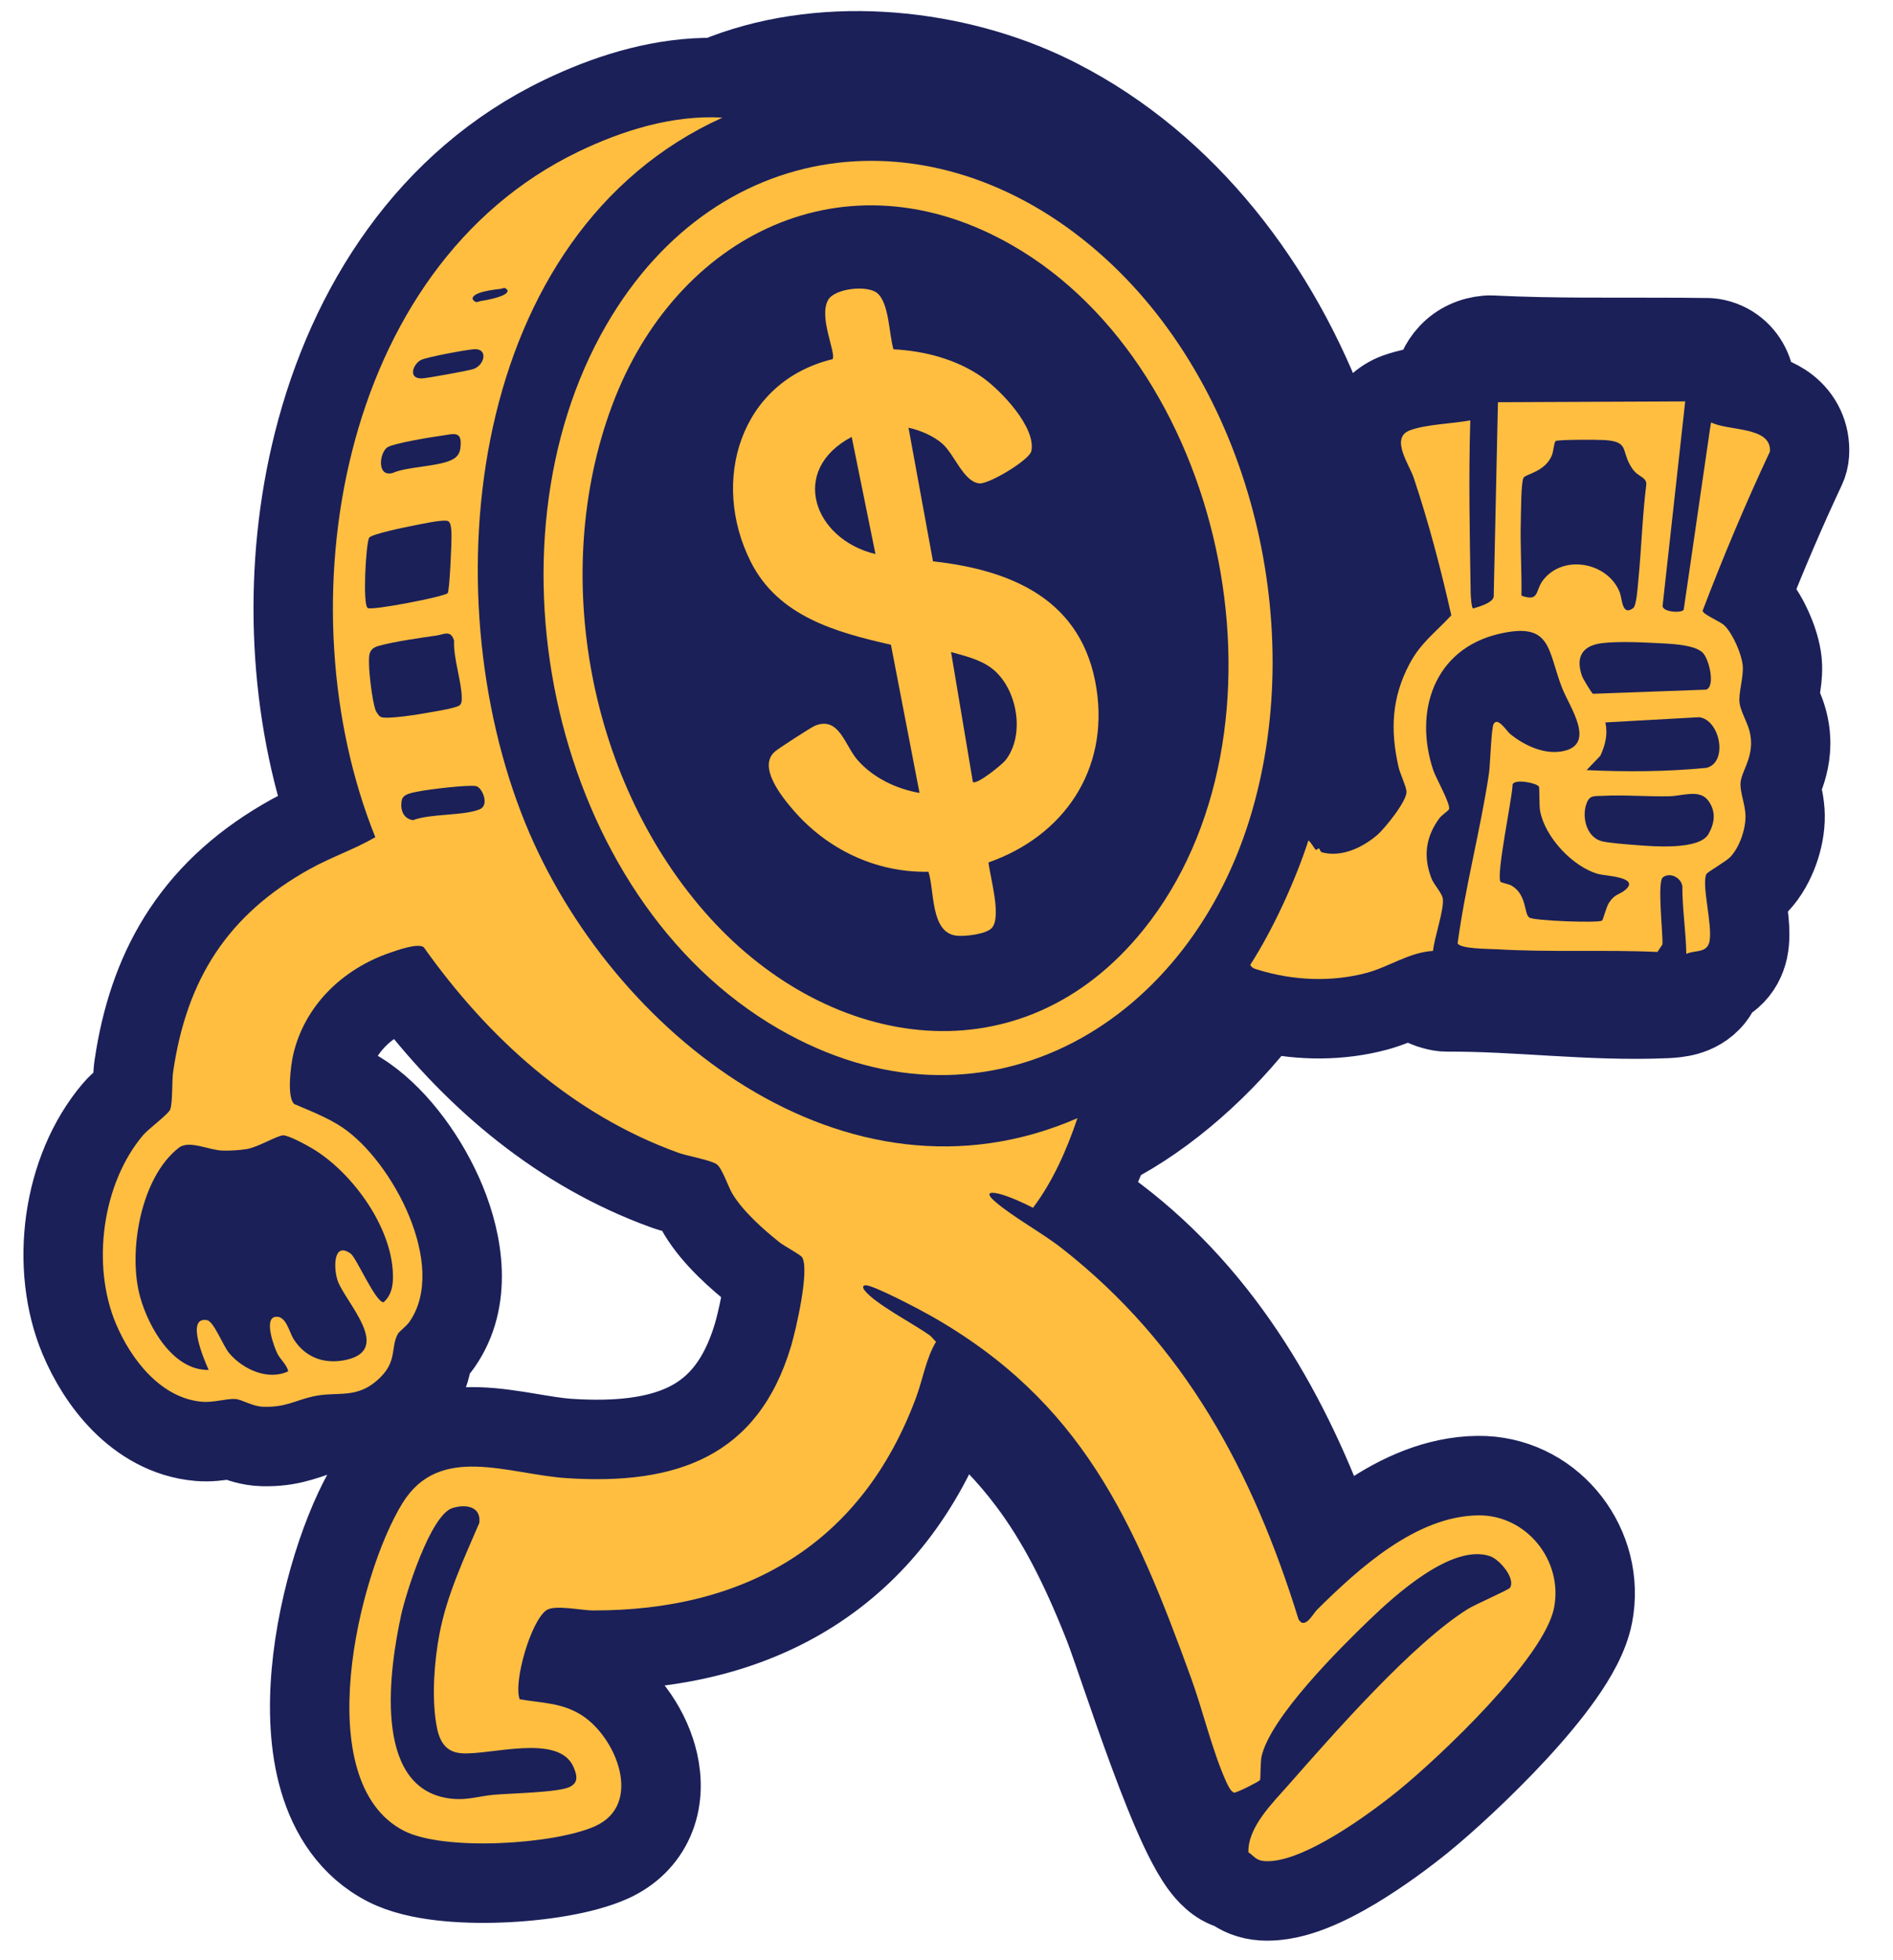
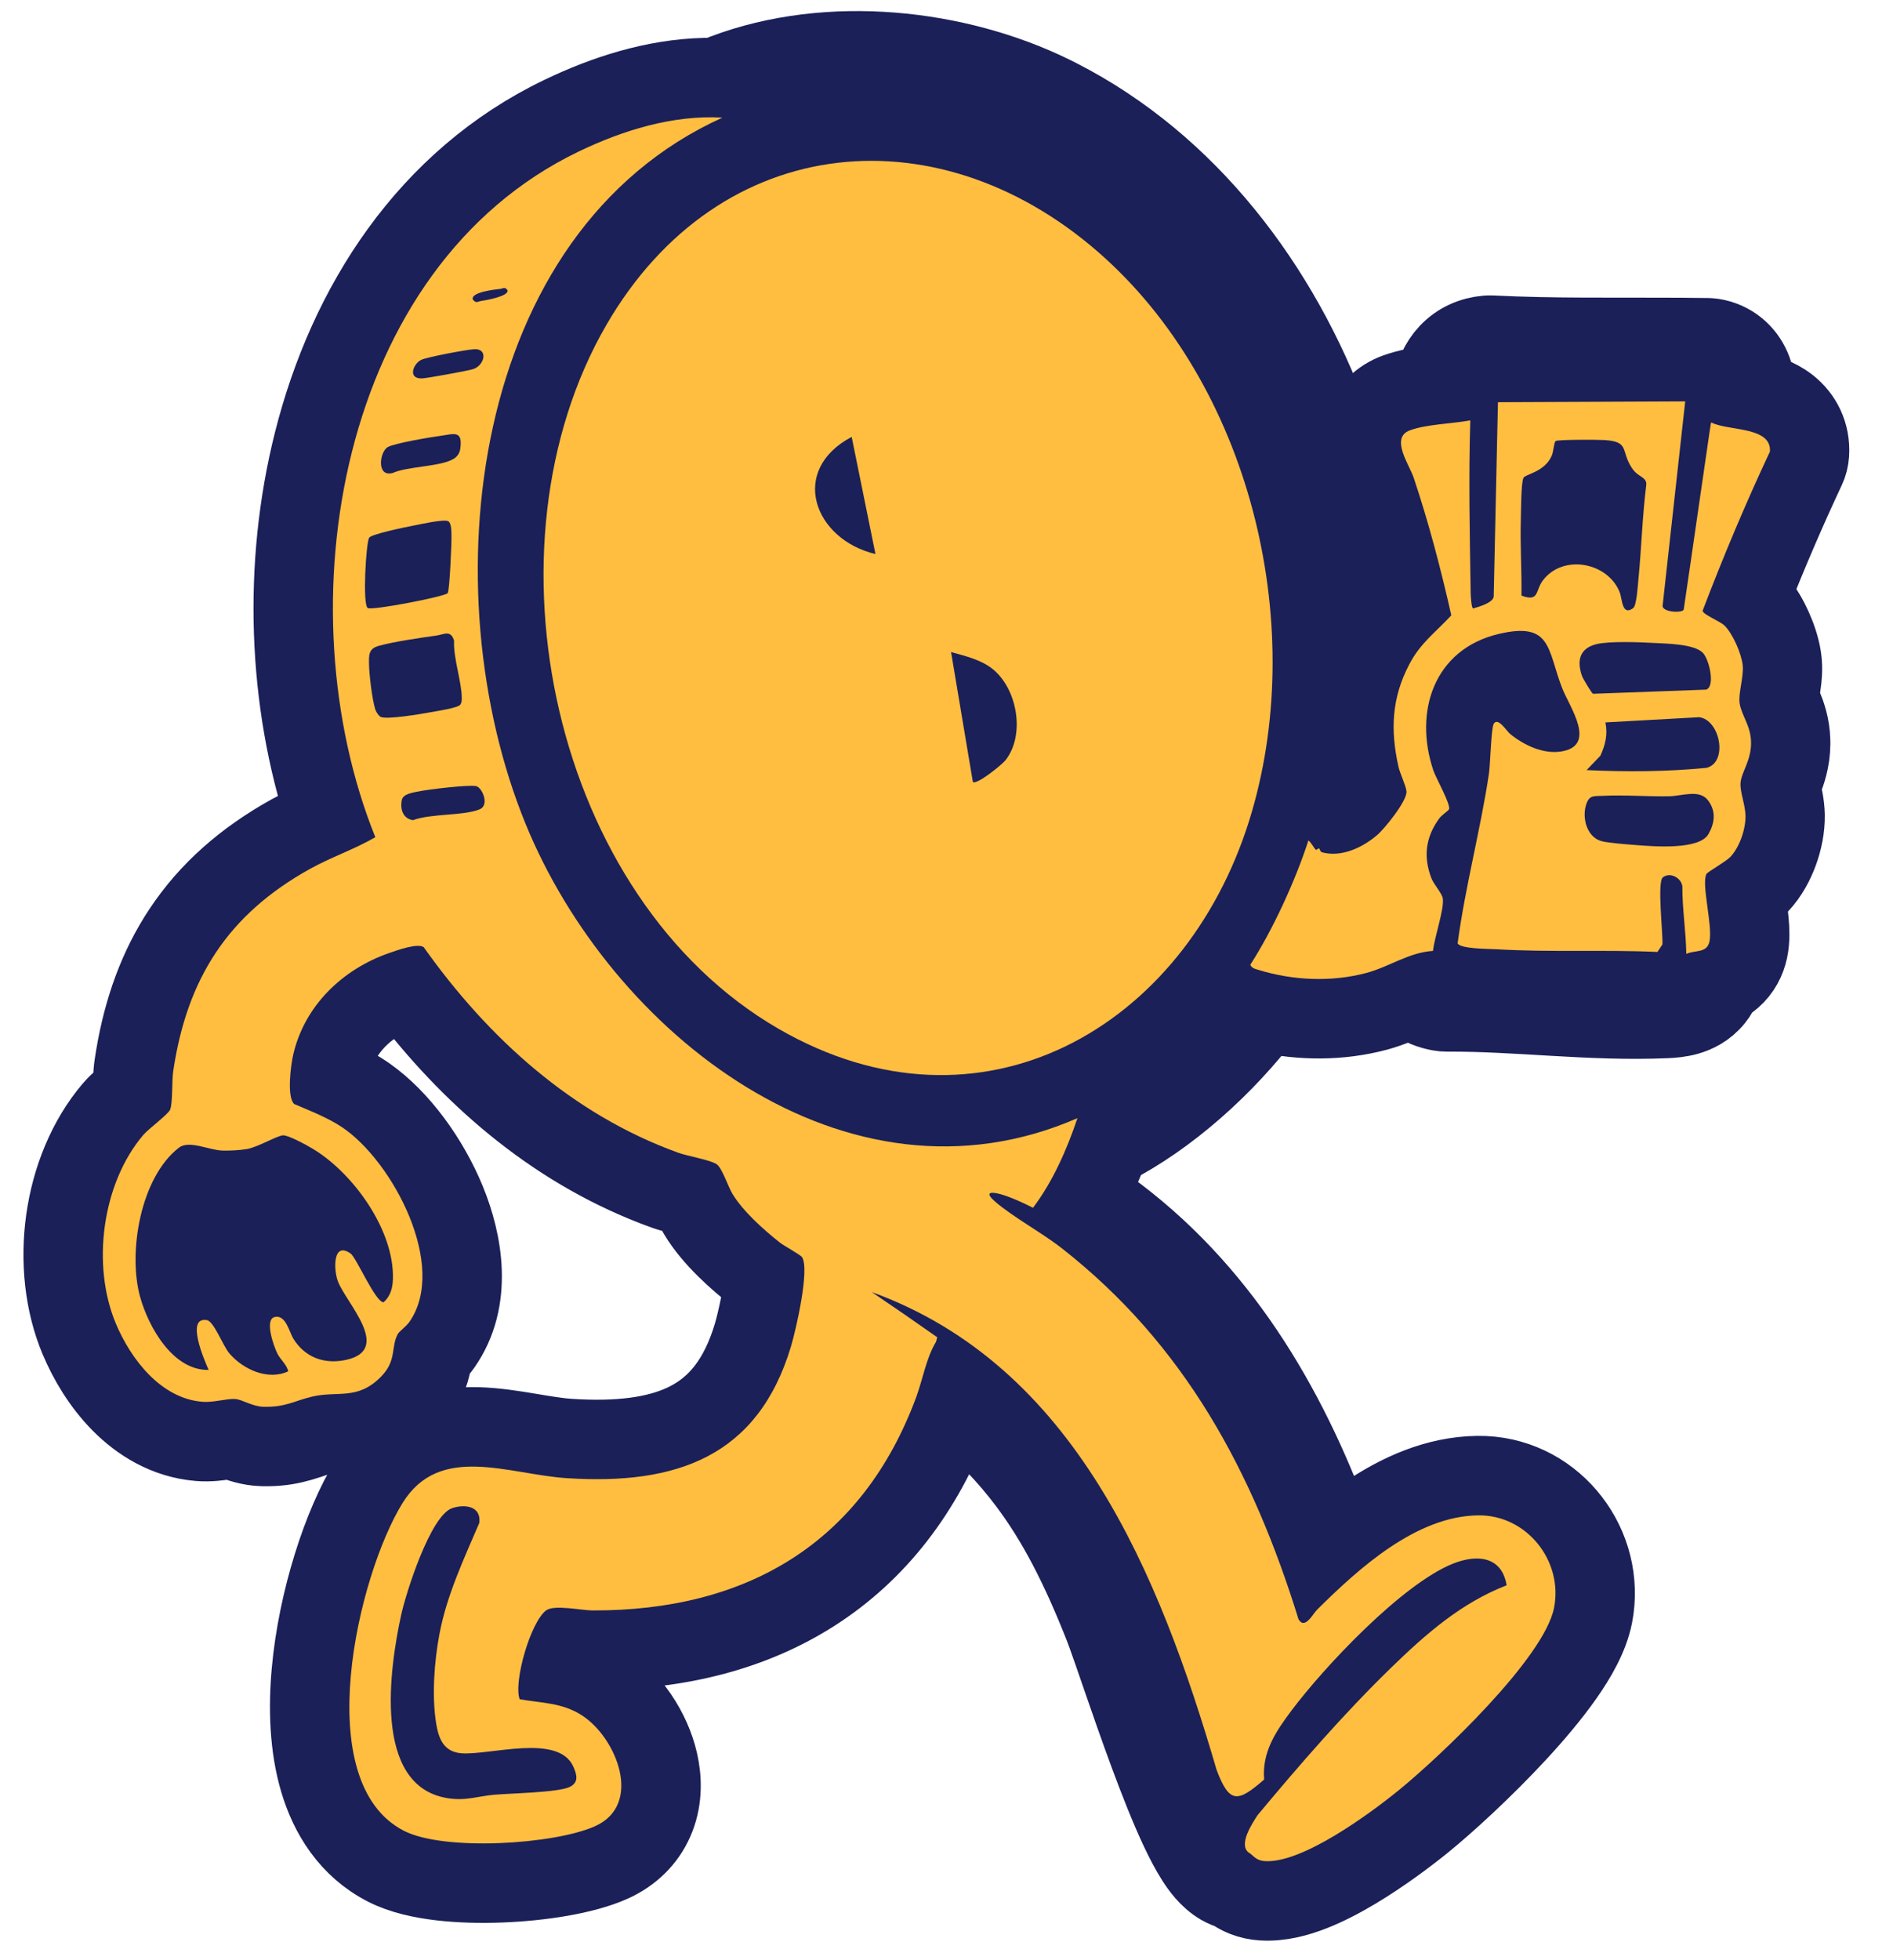
<svg xmlns="http://www.w3.org/2000/svg" width="143" height="148" viewBox="0 0 143 148" fill="none">
  <path d="M132.162 32.566L132.163 32.566C132.164 32.562 132.166 32.556 132.167 32.549C132.169 32.542 132.172 32.526 132.176 32.507C132.179 32.496 132.189 32.444 132.2 32.376L132.199 32.375C132.184 32.467 132.168 32.539 132.162 32.566ZM132.162 32.566L132.161 32.566C132.167 32.541 132.171 32.515 132.176 32.489C132.172 32.508 132.172 32.524 132.169 32.536C132.167 32.547 132.164 32.558 132.162 32.566ZM53.997 5.858C61.801 2.611 71.47 3.511 78.787 6.872L79.507 7.215L79.973 7.449C89.728 12.431 96.702 21.665 100.48 31.941C102.461 37.33 103.593 43.089 103.775 48.8C103.781 48.79 103.786 48.78 103.791 48.77C104.391 47.624 105.08 46.798 105.739 46.112C105.936 45.907 106.138 45.706 106.328 45.52C105.642 42.63 104.866 39.783 103.937 37.013L103.884 36.893C103.829 36.771 103.77 36.652 103.677 36.455C103.519 36.124 103.265 35.586 103.084 35.009C102.922 34.488 102.675 33.507 102.948 32.415C103.266 31.143 104.147 30.233 105.246 29.76L105.47 29.671C106.402 29.328 107.441 29.174 108.231 29.076C108.241 29.03 108.25 28.984 108.261 28.938C108.405 28.307 108.709 27.433 109.424 26.672C110.2 25.845 111.219 25.407 112.298 25.313L112.503 25.302C112.571 25.3 112.64 25.302 112.709 25.305C117.442 25.542 122.031 25.448 126.896 25.479L129 25.5L129.152 25.507C129.304 25.517 129.455 25.539 129.604 25.572C131.015 25.885 131.948 26.867 132.359 27.98C132.572 28.559 132.63 29.127 132.632 29.591C132.645 29.594 132.657 29.596 132.67 29.599C133.25 29.735 134.226 30.004 135.074 30.665C136.121 31.482 136.786 32.754 136.687 34.285C136.663 34.66 136.569 35.027 136.409 35.367C134.926 38.526 133.55 41.74 132.262 44.995L132.397 45.121L132.399 45.123L132.647 45.391C133.205 46.036 133.621 46.811 133.894 47.42C134.173 48.042 134.456 48.829 134.58 49.611L134.623 49.945L134.646 50.319C134.656 50.682 134.631 51.012 134.604 51.269C134.567 51.617 134.51 51.964 134.471 52.204C134.434 52.434 134.412 52.584 134.398 52.699C134.398 52.7 134.399 52.701 134.4 52.703C134.483 52.913 134.499 52.927 134.666 53.323C134.912 53.909 135.235 54.781 135.266 55.922L135.269 56.155C135.259 57.38 134.909 58.343 134.675 58.931C134.584 59.16 134.539 59.27 134.504 59.358C134.518 59.426 134.535 59.513 134.562 59.63C134.64 59.968 134.835 60.744 134.848 61.554C134.863 62.492 134.661 63.449 134.363 64.272C134.069 65.085 133.594 66.016 132.871 66.774L132.87 66.774C132.685 66.968 132.499 67.12 132.383 67.211C132.253 67.313 132.122 67.408 132.007 67.489C131.966 67.518 131.922 67.544 131.88 67.573C131.895 67.695 131.912 67.828 131.931 67.971C131.996 68.451 132.083 69.067 132.131 69.632C132.174 70.127 132.225 70.935 132.062 71.704L132.061 71.705C131.898 72.472 131.516 73.236 130.832 73.831C130.574 74.056 130.307 74.223 130.057 74.35C129.929 74.679 129.746 75.03 129.474 75.368C128.857 76.132 128.076 76.494 127.454 76.67C126.883 76.831 126.307 76.875 125.86 76.894L125.86 76.893C122.974 77.019 120.091 76.877 117.344 76.718C114.551 76.556 111.92 76.381 109.32 76.398C109.134 76.4 108.948 76.383 108.765 76.35C108.123 76.234 107.301 75.971 106.599 75.369C105.95 75.652 104.97 76.091 103.992 76.353L103.991 76.353C101.229 77.09 98.288 77.07 95.566 76.461C92.569 80.414 88.272 84.326 83.801 86.594C83.355 87.789 82.826 89.02 82.188 90.214C83 90.767 83.768 91.328 84.381 91.795L84.38 91.795C92.614 98.05 97.618 106.979 100.891 116.166C101.662 115.526 102.48 114.9 103.334 114.327C105.639 112.782 108.479 111.438 111.649 111.406L111.648 111.406C117.09 111.35 121.126 116.291 120.423 121.458L120.34 121.958C120.028 123.56 119.078 125.173 118.134 126.517C117.131 127.944 115.876 129.425 114.594 130.81C112.033 133.578 109.173 136.174 107.52 137.515L107.519 137.517C106.369 138.449 104.429 139.921 102.365 141.154C101.335 141.77 100.209 142.366 99.092 142.8C98.028 143.214 96.701 143.591 95.357 143.504L95.357 143.505C94.903 143.475 94.45 143.383 94.008 143.21C93.62 143.057 93.311 142.867 93.071 142.692C92.819 142.622 92.53 142.514 92.233 142.342L92.233 142.343C92.231 142.341 92.228 142.34 92.226 142.338C92.224 142.337 92.221 142.336 92.219 142.335L92.219 142.334C91.282 141.788 90.661 140.882 90.325 140.357C89.907 139.702 89.5 138.92 89.117 138.107C88.348 136.471 87.544 134.433 86.795 132.41C86.041 130.374 85.317 128.286 84.713 126.537C84.249 125.19 83.872 124.093 83.597 123.338L83.357 122.702C81.587 118.234 79.85 114.859 77.667 111.945C76.149 109.919 74.373 108.06 72.139 106.192C72.1 106.309 72.063 106.425 72.022 106.536L72.021 106.538C69.775 112.59 66.184 117.178 61.424 120.218C56.835 123.149 51.356 124.517 45.339 124.582L44.754 124.584C44.354 124.583 43.907 124.534 43.616 124.501C43.363 124.473 43.145 124.451 42.937 124.429C42.794 124.761 42.649 125.163 42.52 125.599C42.505 125.649 42.492 125.699 42.478 125.748C43.416 125.943 44.474 126.276 45.551 126.961L45.55 126.961C47.582 128.255 49.188 130.637 49.731 133.033C50.014 134.277 50.061 135.752 49.509 137.186C48.963 138.603 47.921 139.744 46.48 140.471L46.186 140.61C44.114 141.541 40.797 142.035 37.838 142.148C36.298 142.207 34.716 142.169 33.27 141.998C31.884 141.834 30.377 141.522 29.145 140.89L29.145 140.889C26.404 139.483 24.879 137.003 24.114 134.411C23.36 131.851 23.27 128.97 23.516 126.233C24.002 120.81 25.89 115.074 27.866 111.888L28.057 111.59C29.035 110.128 30.279 109.098 31.728 108.473C33.222 107.828 34.751 107.692 36.1 107.73C37.433 107.768 38.776 107.986 39.909 108.174C41.118 108.375 42.101 108.545 43.022 108.605L43.023 108.605L43.738 108.644C47.265 108.801 50.002 108.369 52.055 107.295C54.117 106.216 55.827 104.31 56.884 100.772L57.023 100.267C57.185 99.633 57.41 98.65 57.573 97.682C57.639 97.289 57.688 96.929 57.721 96.619C57.72 96.618 57.719 96.618 57.718 96.617C57.624 96.56 57.521 96.495 57.422 96.43C57.334 96.371 57.196 96.278 57.056 96.168L57.051 96.163C55.824 95.191 53.858 93.509 52.754 91.664L52.752 91.662C52.569 91.356 52.415 91.017 52.322 90.808C52.268 90.688 52.214 90.562 52.166 90.455C52.153 90.425 52.14 90.396 52.127 90.368C52.103 90.362 52.077 90.355 52.051 90.348C51.86 90.3 51.422 90.195 51.192 90.137C50.921 90.069 50.554 89.972 50.223 89.852L49.409 89.548C41.645 86.534 35.438 81.059 30.628 74.7C30.547 74.728 30.469 74.753 30.391 74.78L30.392 74.781C27.65 75.733 25.649 77.783 25.07 80.32C25.052 80.396 25.015 80.594 24.978 80.872C24.962 80.993 24.947 81.118 24.935 81.244C25.771 81.615 26.701 82.069 27.507 82.606L27.742 82.769C30.177 84.491 32.407 87.561 33.692 90.689C34.969 93.8 35.757 98.123 33.385 101.518L33.386 101.519C33.19 101.801 32.982 102.024 32.844 102.164C32.795 102.214 32.743 102.258 32.696 102.303C32.679 102.419 32.653 102.6 32.618 102.787C32.451 103.681 32.094 104.763 31.107 105.846L30.901 106.063C29.459 107.517 27.977 108.02 26.583 108.176C26.043 108.236 25.412 108.249 25.124 108.262C24.755 108.28 24.511 108.307 24.29 108.358L24.289 108.358C23.653 108.505 23.651 108.564 22.713 108.838C22.018 109.041 21.243 109.196 20.251 109.209L19.812 109.205C18.828 109.177 18.015 108.865 17.627 108.714C17.551 108.685 17.493 108.662 17.447 108.644C17.346 108.658 17.228 108.676 17.044 108.704C16.634 108.768 15.859 108.89 15.026 108.821L15.024 108.82C12.551 108.613 10.577 107.354 9.142 105.909C7.712 104.469 6.669 102.707 5.989 101.088L5.988 101.088C3.721 95.693 4.65 88.325 8.534 83.75C8.683 83.574 8.837 83.423 8.946 83.318C9.066 83.205 9.19 83.093 9.304 82.993C9.521 82.802 9.791 82.575 9.983 82.41C9.99 82.404 9.996 82.398 10.003 82.393C10.004 82.365 10.006 82.336 10.007 82.306C10.014 82.081 10.023 81.719 10.033 81.455C10.044 81.19 10.062 80.816 10.113 80.471L10.114 80.469L10.226 79.756C10.824 76.216 11.953 73.047 13.805 70.264C15.786 67.287 18.496 64.901 21.954 62.981C22.869 62.473 23.816 62.055 24.61 61.701C21.719 52.945 21.332 42.691 23.681 33.372C26.272 23.087 32.299 13.606 42.397 8.746L43.076 8.427C46.311 6.949 50.087 5.793 53.997 5.858ZM94.239 142.834C94.238 142.834 94.235 142.833 94.231 142.834C94.23 142.834 94.228 142.833 94.225 142.833C94.233 142.833 94.238 142.834 94.239 142.834ZM102.966 59.392C102.94 59.524 102.913 59.656 102.886 59.789C102.903 59.765 102.922 59.743 102.939 59.72C102.974 59.672 103.005 59.623 103.036 59.578C103.013 59.517 102.989 59.454 102.966 59.392Z" fill="#1B2059" stroke="#1B2059" stroke-width="6" stroke-linejoin="round" />
  <path d="M54.565 8.878L53.958 9.511C36.025 18.576 33.183 43.05 39.311 60.328C45.071 76.563 62.783 91.474 80.587 84.41L81.393 84.413C80.605 86.765 79.532 89.205 78.036 91.184L77.706 91.37C76.644 90.87 73.945 89.616 76.447 91.299C87.776 98.043 94.702 109.829 98.464 122.225C98.801 121.746 99.143 121.516 99.489 121.535C102.636 118.417 106.989 114.454 111.679 114.407C115.323 114.369 118.09 117.833 117.396 121.383C116.654 125.189 108.716 132.681 105.629 135.187C103.452 136.952 98.358 140.695 95.551 140.511C94.825 140.464 94.695 140.068 94.298 139.842C93.578 139.23 94.546 137.735 94.999 137.041C98.156 133.255 101.49 129.407 105.071 125.924C107.756 123.314 110.397 121.016 113.814 119.686C113.452 117.501 111.591 117.313 109.735 118.063C105.889 119.618 100.036 125.844 97.554 129.152C96.351 130.755 95.325 132.298 95.495 134.351C93.498 136.09 92.877 136.197 91.906 133.629C87.558 118.792 81.194 103.121 65.856 97.55C67.523 98.676 69.171 99.813 70.799 100.961L70.707 101.307C69.965 102.53 69.71 104.135 69.207 105.495C65.114 116.525 56.384 121.622 44.762 121.585C43.909 121.582 41.889 121.138 41.275 121.569C40.095 122.398 38.772 126.982 39.256 128.291C40.926 128.582 42.446 128.543 43.938 129.493C46.574 131.17 48.606 136.234 44.955 137.874C41.881 139.255 33.555 139.782 30.513 138.222C23.323 134.535 27.041 118.906 30.414 113.469C33.22 108.944 38.403 111.313 42.827 111.599C51.066 112.133 57.258 109.999 59.758 101.632C60.122 100.413 61.174 95.881 60.595 94.923C60.483 94.737 59.23 94.063 58.912 93.813C57.692 92.846 56.123 91.455 55.326 90.124C54.998 89.576 54.543 88.175 54.141 87.9C53.656 87.568 51.954 87.289 51.239 87.031C43.238 84.143 36.876 78.371 32.011 71.514C31.558 71.175 29.974 71.751 29.407 71.948C25.86 73.179 22.99 75.94 22.143 79.653C21.969 80.413 21.65 82.833 22.225 83.352C23.406 83.856 24.772 84.389 25.839 85.102C29.652 87.648 33.867 95.594 30.924 99.804C30.688 100.142 30.158 100.52 30.054 100.709C29.508 101.702 29.999 102.711 28.769 103.951C27.001 105.734 25.535 104.991 23.612 105.435C22.234 105.753 21.584 106.256 19.896 106.208C19.038 106.183 18.306 105.655 17.763 105.623C17.068 105.585 16.143 105.904 15.273 105.832C12.153 105.571 9.889 102.631 8.752 99.927C6.899 95.517 7.706 89.359 10.819 85.692C11.209 85.233 12.72 84.12 12.855 83.77C13.053 83.257 12.978 81.601 13.08 80.907C14.109 73.913 17.197 69.054 23.408 65.605C25.017 64.711 26.799 64.111 28.353 63.207C21.358 45.868 25.528 20.194 43.696 11.45C47.04 9.84 50.823 8.667 54.568 8.879L54.565 8.878Z" fill="#FFBE40" />
  <path d="M98.842 63.456C98.89 63.56 98.934 63.666 98.958 63.776C99.136 64.618 95.535 72.336 94.772 72.733C94.672 72.784 94.563 72.817 94.452 72.846C91.52 77.393 86.405 82.234 81.405 84.414C63.869 92.057 46.132 77.938 39.698 62.188C32.513 44.602 35.375 17.576 54.576 8.879C61.771 5.619 71.228 6.479 78.191 9.906C96.491 18.916 104.96 44.568 98.843 63.457L98.842 63.456Z" fill="#1B2059" />
  <path d="M111.071 31.739L111.258 32.607C111.283 36.946 111.357 41.26 111.48 45.553C111.55 45.588 112.464 45.211 112.538 44.988L112.842 30.552C112.839 30.286 113.024 30.122 113.268 30.054L127.115 29.994C127.394 29.988 127.551 30.196 127.607 30.45L125.914 45.721C126.22 45.875 126.587 45.898 126.919 45.844C127.449 41.142 128.227 36.489 129.252 31.884C130.513 32.559 133.827 32.167 133.704 34.09C131.854 38.03 130.17 42.043 128.619 46.107C128.619 46.387 129.953 46.908 130.282 47.238C130.906 47.864 131.562 49.368 131.647 50.237C131.733 51.106 131.298 52.381 131.414 53.099C131.575 54.084 132.288 54.802 132.278 56.13C132.268 57.458 131.536 58.323 131.483 59.108C131.435 59.824 131.844 60.741 131.858 61.599C131.874 62.601 131.408 63.969 130.709 64.701C130.373 65.053 128.991 65.826 128.907 65.986C128.509 66.749 129.39 69.883 129.136 71.081C128.944 71.987 128.032 71.714 127.393 72.015L127.06 71.433L126.77 66.875C126.429 66.196 125.615 66.153 125.75 67.078L125.882 71.388C125.743 71.675 125.565 71.941 125.306 72.136C120.802 72.162 116.322 72.094 111.867 71.933C111.411 71.917 109.821 71.818 109.836 71.267C110.498 67.13 111.249 63.006 112.09 58.896L112.398 55.324C112.512 53.587 113.579 54.162 114.299 55.18C115.583 56.478 119.861 57.532 118.807 54.457L117.719 52.062C116.803 48.253 115.725 46.742 111.625 48.763C107.197 50.945 107.386 56.521 109.575 60.227L109.785 61.045C107.835 62.951 107.499 65.28 109.225 67.518C109.471 68.245 108.861 70.864 108.59 71.665L108.256 71.792C106.444 71.897 104.937 72.996 103.225 73.454C100.584 74.159 97.675 74.028 95.068 73.227C94.82 73.151 94.573 73.108 94.447 72.842C96.161 70.184 97.864 66.466 98.839 63.453C99.036 63.58 99.294 64.09 99.405 64.162C99.443 64.187 99.597 64.03 99.646 64.056C99.696 64.081 99.712 64.312 99.899 64.359C101.359 64.729 102.9 64 104.007 63.069C104.593 62.577 106.317 60.442 106.248 59.745C106.205 59.3 105.761 58.421 105.637 57.862C105.023 55.107 105.13 52.691 106.456 50.163C107.311 48.529 108.42 47.77 109.634 46.457C108.844 42.954 107.93 39.464 106.789 36.058C106.46 35.078 104.987 33.047 106.511 32.487C107.772 32.023 109.714 31.995 111.069 31.736L111.071 31.739Z" fill="#FFBE40" />
-   <path d="M70.717 101.304C70.576 101.202 70.418 100.948 70.202 100.794C68.997 99.936 66.127 98.451 65.322 97.431C65.164 97.232 65.149 97.066 65.365 97.037C65.892 96.966 69.569 98.918 70.277 99.319C81.735 105.795 85.68 114.845 89.989 126.723C90.871 129.153 91.589 132.222 92.62 134.495C92.726 134.729 92.977 135.288 93.228 135.339C93.405 135.374 95.115 134.498 95.183 134.394C95.232 134.318 95.209 133.027 95.3 132.613C95.955 129.674 101.148 124.504 103.44 122.302C105.371 120.446 109.683 116.515 112.556 117.488C113.301 117.741 114.516 119.2 114.062 119.88C113.963 120.027 111.431 121.138 110.916 121.457C106.729 124.047 100.726 130.906 97.336 134.757C96.128 136.129 94.259 137.941 94.307 139.842C94.261 139.814 93.974 139.88 93.741 139.744C91.642 138.533 87.372 124.67 86.155 121.598C82.504 112.382 78.742 107.042 70.716 101.306L70.717 101.304Z" fill="#1B2059" />
  <path d="M108.252 71.795C108.358 70.751 109.093 68.701 108.994 67.854C108.945 67.444 108.318 66.791 108.133 66.31C107.502 64.676 107.697 63.199 108.717 61.797C108.912 61.527 109.386 61.238 109.457 61.102C109.625 60.775 108.467 58.727 108.279 58.172C106.78 53.724 108.328 49.01 113.225 47.859C117.236 46.916 116.879 49.048 118.006 51.948C118.559 53.369 120.699 56.315 117.91 56.739C116.556 56.944 115.105 56.249 114.084 55.418C113.815 55.2 113.152 54.104 112.835 54.652C112.642 54.988 112.583 57.694 112.476 58.418C111.838 62.66 110.685 66.944 110.112 71.214C110.277 71.648 112.525 71.635 113.081 71.668C117.111 71.908 121.169 71.687 125.206 71.871L125.581 71.303C125.632 70.496 125.174 66.591 125.611 66.243C126.144 65.821 126.999 66.253 127.088 66.918C127.08 68.611 127.36 70.334 127.386 72.017C127.409 73.486 127.267 73.83 125.735 73.896C120.298 74.133 114.747 73.36 109.303 73.397C108.321 73.219 108.159 72.704 108.251 71.794L108.252 71.795Z" fill="#1B2059" />
  <path d="M129.248 31.886C128.552 36.597 127.888 41.321 127.188 46.033C127.036 46.302 125.61 46.221 125.594 45.749L127.303 30.305L113.157 30.368L112.836 45.059C112.742 45.527 111.712 45.809 111.286 45.937C111.153 45.94 111.098 44.954 111.096 44.76C111.028 40.426 110.934 36.055 111.068 31.735C111.108 30.487 110.86 28.45 112.566 28.301C118.025 28.574 123.496 28.417 128.962 28.5C130.212 28.778 129.381 30.978 129.248 31.881L129.248 31.886Z" fill="#1B2059" />
  <path d="M78.034 91.185C79.445 91.915 81.282 93.209 82.563 94.184C91.406 100.901 96.371 111.084 99.488 121.535C99.19 121.83 98.563 123.077 98.091 122.25C94.638 111.102 89.481 101.488 80.197 94.233C78.685 93.05 76.51 91.881 75.163 90.711C74.465 90.104 74.682 89.93 75.499 90.136C76.244 90.326 77.34 90.827 78.034 91.185Z" fill="#1B2059" />
  <path d="M26.481 94.637C25.133 93.69 25.197 95.86 25.522 96.73C26.131 98.358 29.649 101.867 26.188 102.658C24.549 103.032 23.062 102.514 22.165 101.077C21.851 100.574 21.6 99.257 20.768 99.427C19.936 99.598 20.702 101.687 20.949 102.181C21.196 102.674 21.647 102.998 21.776 103.53C20.236 104.256 18.349 103.378 17.323 102.174C16.844 101.613 16.161 99.764 15.636 99.669C13.984 99.373 15.46 102.749 15.762 103.426C13.069 103.481 11.222 100.204 10.585 97.914C9.651 94.553 10.611 88.891 13.513 86.65C14.282 86.055 15.774 86.834 16.803 86.866C17.361 86.883 18.108 86.843 18.654 86.75C19.497 86.605 20.95 85.726 21.39 85.716C21.803 85.706 23.187 86.467 23.609 86.719C26.689 88.562 29.802 92.89 29.681 96.583C29.66 97.253 29.49 97.863 28.982 98.317C28.383 98.369 26.921 94.944 26.483 94.636L26.481 94.637Z" fill="#1B2059" />
  <path d="M34.174 113.857C35.154 113.539 36.362 113.719 36.207 114.977C35.037 117.713 33.761 120.405 33.199 123.353C32.806 125.415 32.611 128.049 32.95 130.129C33.138 131.287 33.532 132.263 34.849 132.368C36.988 132.536 42.169 130.852 43.306 133.369C43.594 134.009 43.728 134.581 43.029 134.914C42.149 135.334 38.559 135.389 37.304 135.502C36.06 135.614 35.164 135.989 33.754 135.749C28.118 134.791 29.437 125.914 30.301 121.939C30.663 120.278 32.518 114.395 34.171 113.857L34.174 113.857Z" fill="#1B2059" />
  <path d="M32.957 47.986C33.535 47.904 34.041 47.528 34.301 48.363C34.233 49.682 34.886 51.498 34.881 52.698C34.88 52.894 34.887 53.025 34.773 53.2C34.616 53.443 32.992 53.686 32.517 53.775C31.876 53.895 29.152 54.357 28.744 54.118C28.594 54.03 28.399 53.728 28.346 53.554C28.114 52.803 27.891 50.97 27.878 50.162C27.868 49.463 27.828 48.977 28.615 48.76C29.778 48.437 31.727 48.159 32.955 47.985L32.957 47.986Z" fill="#1B2059" />
  <path d="M33.818 44.78C33.597 45.047 28.121 46.102 27.783 45.908C27.372 45.673 27.65 40.991 27.884 40.599C28.045 40.329 30.609 39.8 31.14 39.7C31.672 39.6 33.544 39.169 33.865 39.353C34.109 39.494 34.1 40.165 34.106 40.445C34.118 40.981 33.968 44.598 33.818 44.78Z" fill="#1B2059" />
  <path d="M31.656 59.745C32.382 59.595 35.382 59.233 35.966 59.352C36.421 59.445 37 60.778 36.243 61.099C35.055 61.599 32.528 61.414 31.2 61.921C30.438 61.807 30.211 61.093 30.356 60.396C30.453 59.923 31.215 59.836 31.656 59.745Z" fill="#1B2059" />
  <path d="M33.266 32.906C34.272 32.773 34.969 32.438 34.771 33.878C34.728 34.195 34.559 34.461 34.284 34.632C33.305 35.243 30.817 35.194 29.665 35.709C28.432 36.046 28.667 34.147 29.272 33.765C29.741 33.47 32.554 32.999 33.266 32.906Z" fill="#1B2059" />
  <path d="M35.826 26.364C36.903 26.305 36.612 27.594 35.735 27.87C35.35 27.992 32.244 28.559 31.879 28.57C30.782 28.603 31.207 27.485 31.797 27.18C32.221 26.959 35.259 26.395 35.826 26.364Z" fill="#1B2059" />
  <path d="M37.783 21.813C38.011 21.787 38.125 21.627 38.338 21.911C38.464 22.361 36.734 22.666 36.354 22.721C36.087 22.761 35.967 22.935 35.715 22.61C35.541 22.042 37.476 21.848 37.783 21.813Z" fill="#1B2059" />
  <path d="M83.538 19.547C94.676 29.717 98.84 47.657 94.367 61.949C89.455 77.645 74.067 86.497 58.809 77.671C41.716 67.783 36.091 41.3 45.803 24.538C54.364 9.762 71.243 8.323 83.538 19.546L83.538 19.547Z" fill="#FFBE40" />
  <path d="M124.209 36.166C124.333 36.289 124.377 36.425 124.363 36.596C124.063 38.976 124.001 41.389 123.765 43.775C123.723 44.207 123.635 45.72 123.371 45.914C122.514 46.54 122.555 45.214 122.349 44.7C121.442 42.443 118.069 41.814 116.55 43.822C115.961 44.6 116.296 45.469 114.933 44.968C114.96 43.059 114.828 41.133 114.886 39.228C114.905 38.599 114.898 36.508 115.08 36.088C115.209 35.789 116.713 35.646 117.233 34.372C117.353 34.08 117.388 33.409 117.514 33.3C117.655 33.178 120.757 33.191 121.228 33.224C123.118 33.356 122.422 34.02 123.257 35.308C123.605 35.844 123.917 35.88 124.209 36.169L124.209 36.166Z" fill="#1B2059" />
-   <path d="M113.359 66.585C112.991 66.102 114.247 60.237 114.264 59.22C114.436 58.783 116.096 59.111 116.256 59.395C116.3 59.474 116.269 60.828 116.339 61.212C116.701 63.199 118.813 65.46 120.754 65.991C121.262 66.13 123.939 66.218 122.77 67.192C122.333 67.556 121.963 67.486 121.53 68.186C121.325 68.518 121.113 69.426 121.02 69.502C120.773 69.701 115.893 69.521 115.528 69.276C115.117 69.001 115.356 67.566 114.204 66.873C114.003 66.751 113.399 66.636 113.358 66.583L113.359 66.585Z" fill="#1B2059" />
  <path d="M120.337 52.38C120.235 52.333 119.578 51.24 119.507 51.035C119.11 49.89 119.31 48.965 120.569 48.639C121.53 48.39 123.857 48.482 124.933 48.541C125.911 48.595 128.018 48.613 128.654 49.307C129.119 49.815 129.591 51.824 128.887 52.066L120.337 52.38Z" fill="#1B2059" />
  <path d="M129.062 62.965C128.375 64.188 124.944 63.905 123.608 63.803C122.993 63.755 121.45 63.641 120.958 63.499C119.834 63.174 119.48 61.664 119.845 60.672C120.084 60.018 120.409 60.117 121.065 60.084C122.681 59.999 124.47 60.151 126.109 60.116C127.089 60.095 128.395 59.562 129.042 60.444C129.643 61.26 129.541 62.117 129.064 62.965L129.062 62.965Z" fill="#1B2059" />
  <path d="M119.854 58.141L120.895 57.056C121.27 56.235 121.465 55.448 121.274 54.541L128.359 54.148C129.949 54.352 130.557 57.564 128.91 57.972C125.903 58.265 122.867 58.283 119.853 58.141L119.854 58.141Z" fill="#1B2059" />
-   <path d="M86.402 70.163C77.205 81.609 62.772 79.381 53.626 69.293C44.503 59.23 41.481 43.324 46.248 30.587C51.062 17.722 63.883 11.295 76.47 18.522C92.871 27.94 98.278 55.38 86.402 70.163Z" fill="#1B2059" />
-   <path d="M66.262 22.127C67.181 22.881 67.155 25.262 67.494 26.371C69.846 26.494 72.27 27.124 74.213 28.491C75.585 29.456 78.28 32.254 77.91 34.056C77.774 34.721 74.696 36.577 73.97 36.495C72.782 36.362 72.113 34.313 71.18 33.493C70.508 32.904 69.496 32.479 68.63 32.292L70.479 42.379C76.543 43.047 81.803 45.347 82.829 51.984C83.777 58.108 80.384 63.109 74.673 65.111C74.781 66.185 75.677 69.183 74.933 70.049C74.514 70.536 72.877 70.713 72.258 70.643C70.272 70.419 70.605 67.233 70.135 65.816C66.158 65.895 62.463 64.114 59.902 61.132C59.062 60.153 57.188 57.856 58.567 56.719C58.882 56.461 61.284 54.899 61.587 54.781C63.398 54.068 63.814 56.284 64.786 57.388C65.965 58.729 67.719 59.566 69.462 59.864L67.302 48.677C63.134 47.732 58.791 46.534 56.717 42.421C53.648 36.335 55.89 28.815 62.896 27.116C63.178 26.64 61.809 23.922 62.568 22.63C63.069 21.779 65.502 21.501 66.265 22.127L66.262 22.127Z" fill="#FFBE40" />
  <path d="M74.896 50.441C76.828 51.888 77.493 55.454 75.954 57.4C75.682 57.743 73.771 59.282 73.492 59.038L71.844 49.229C72.88 49.516 74.019 49.785 74.894 50.439L74.896 50.441Z" fill="#1B2059" />
  <path d="M66.134 41.831C61.469 40.713 59.579 35.498 64.337 32.985L66.134 41.831Z" fill="#1B2059" />
</svg>